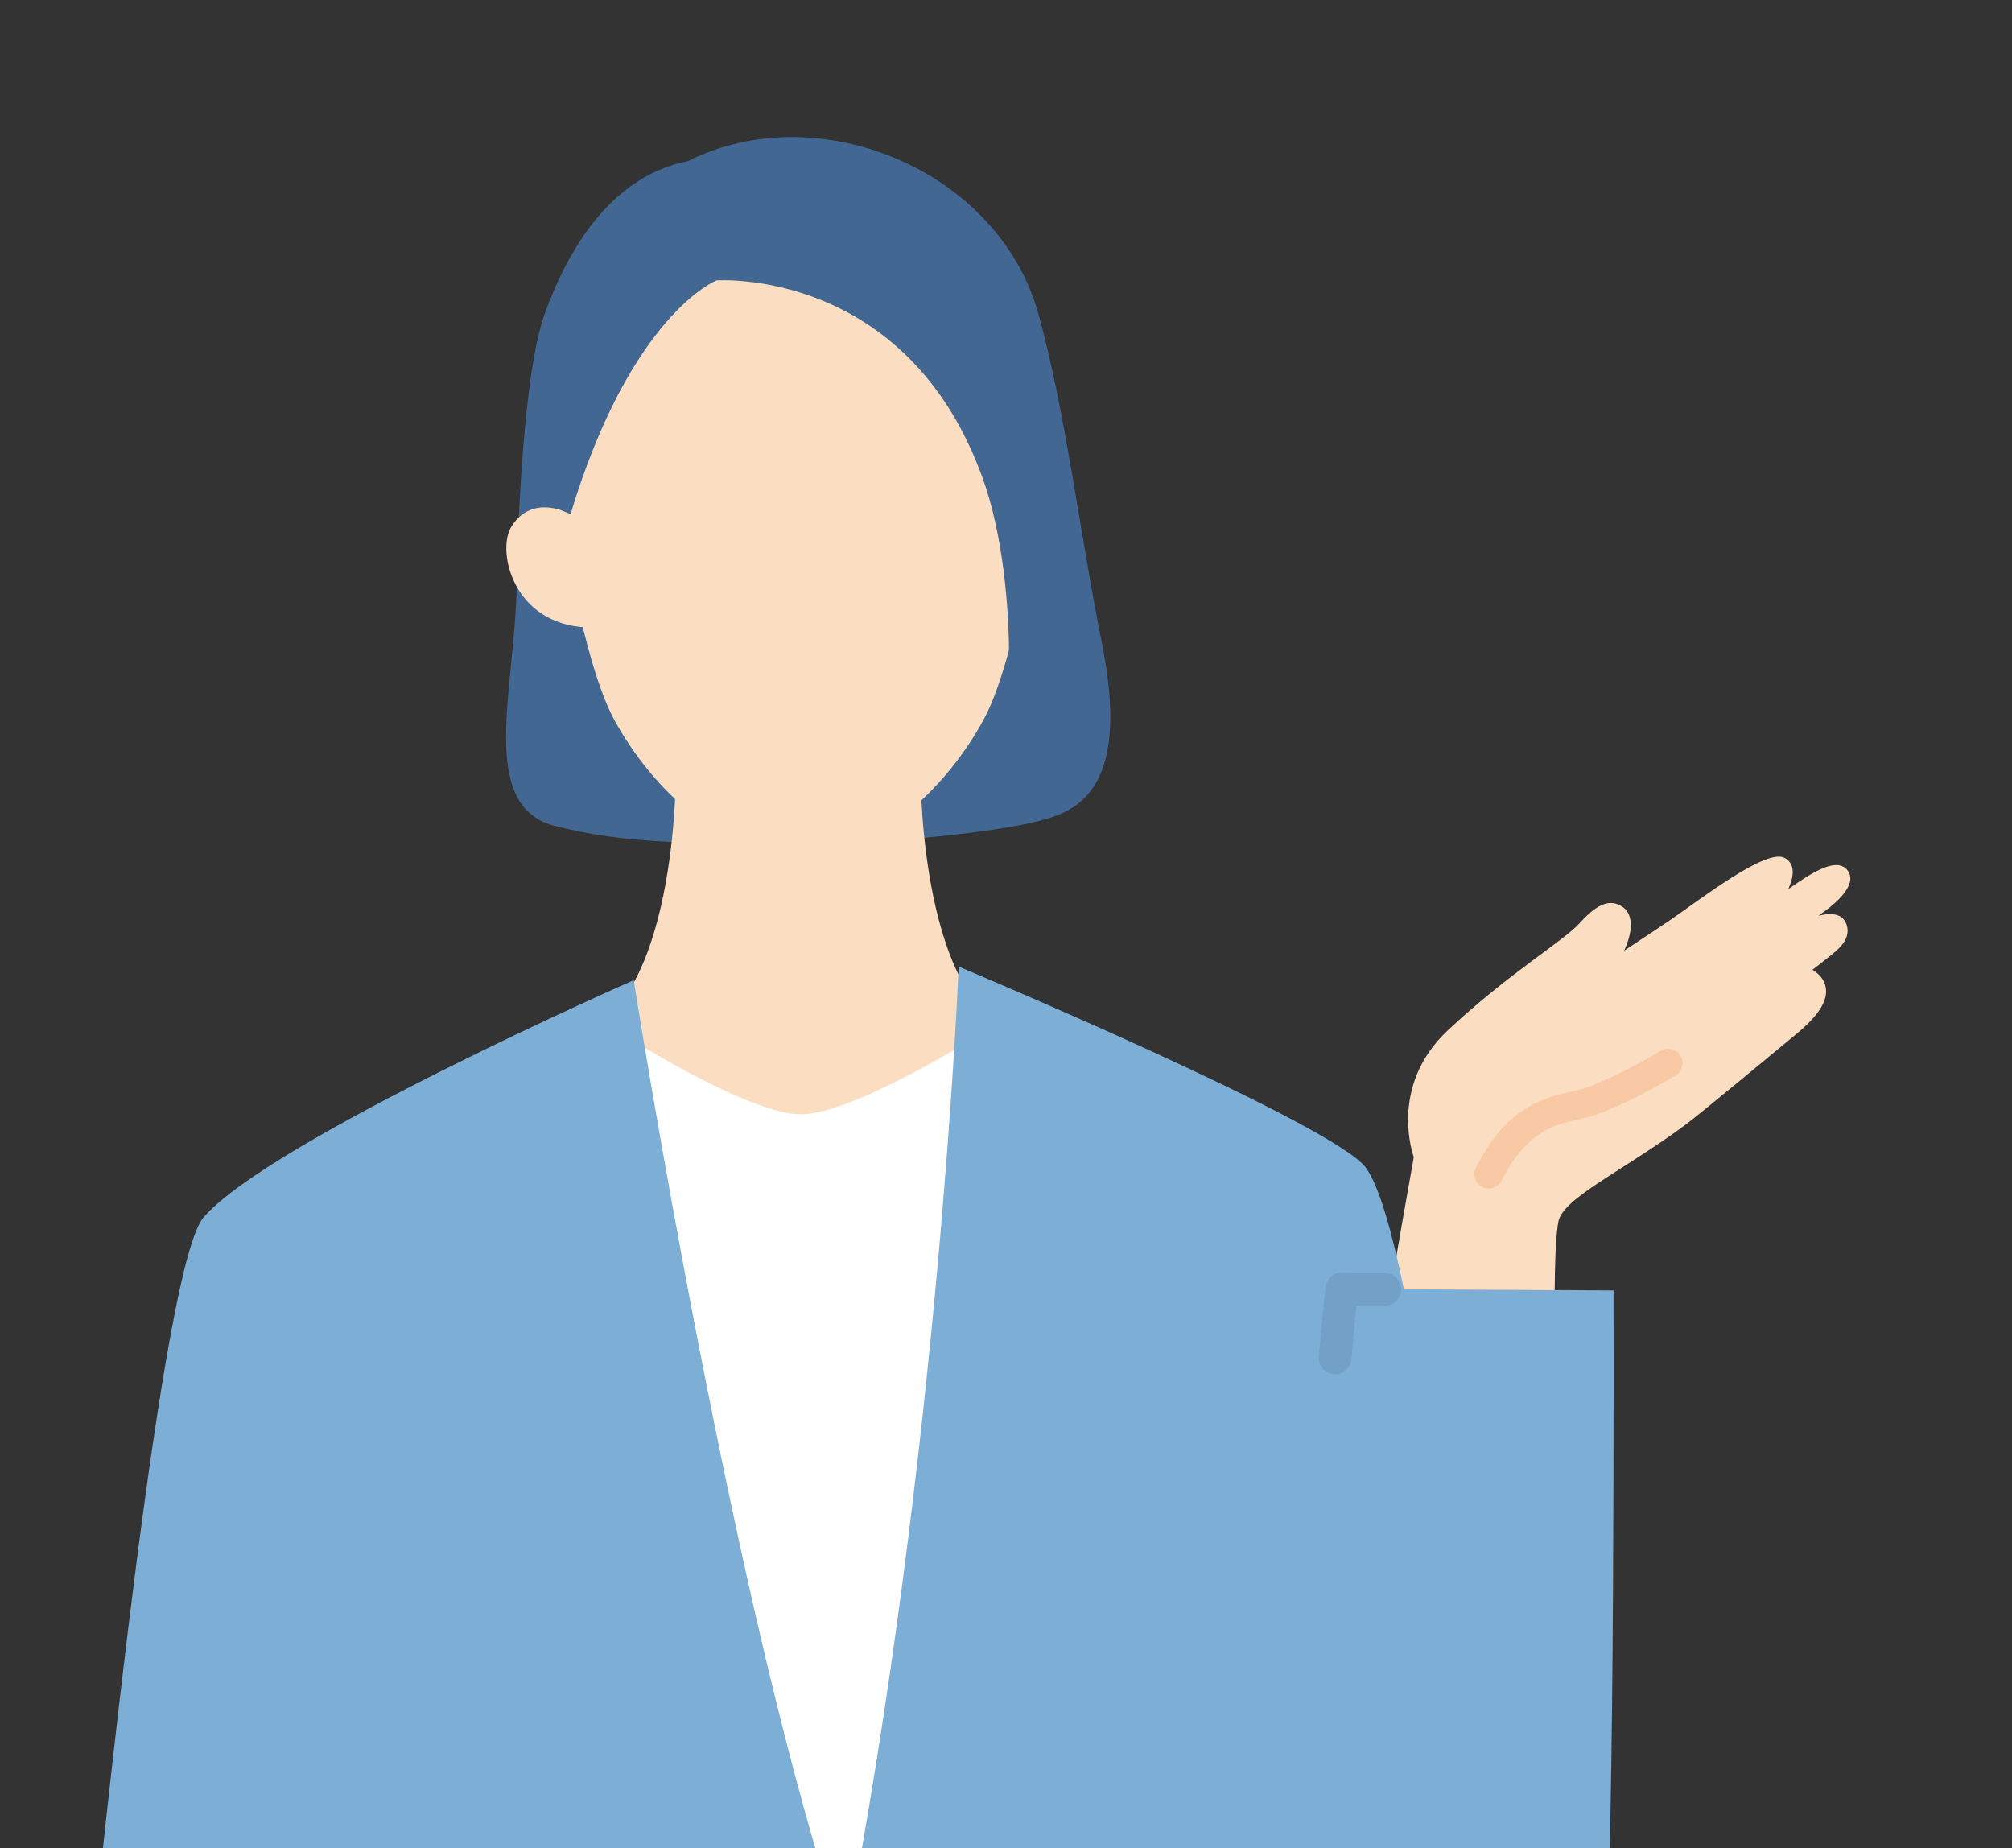
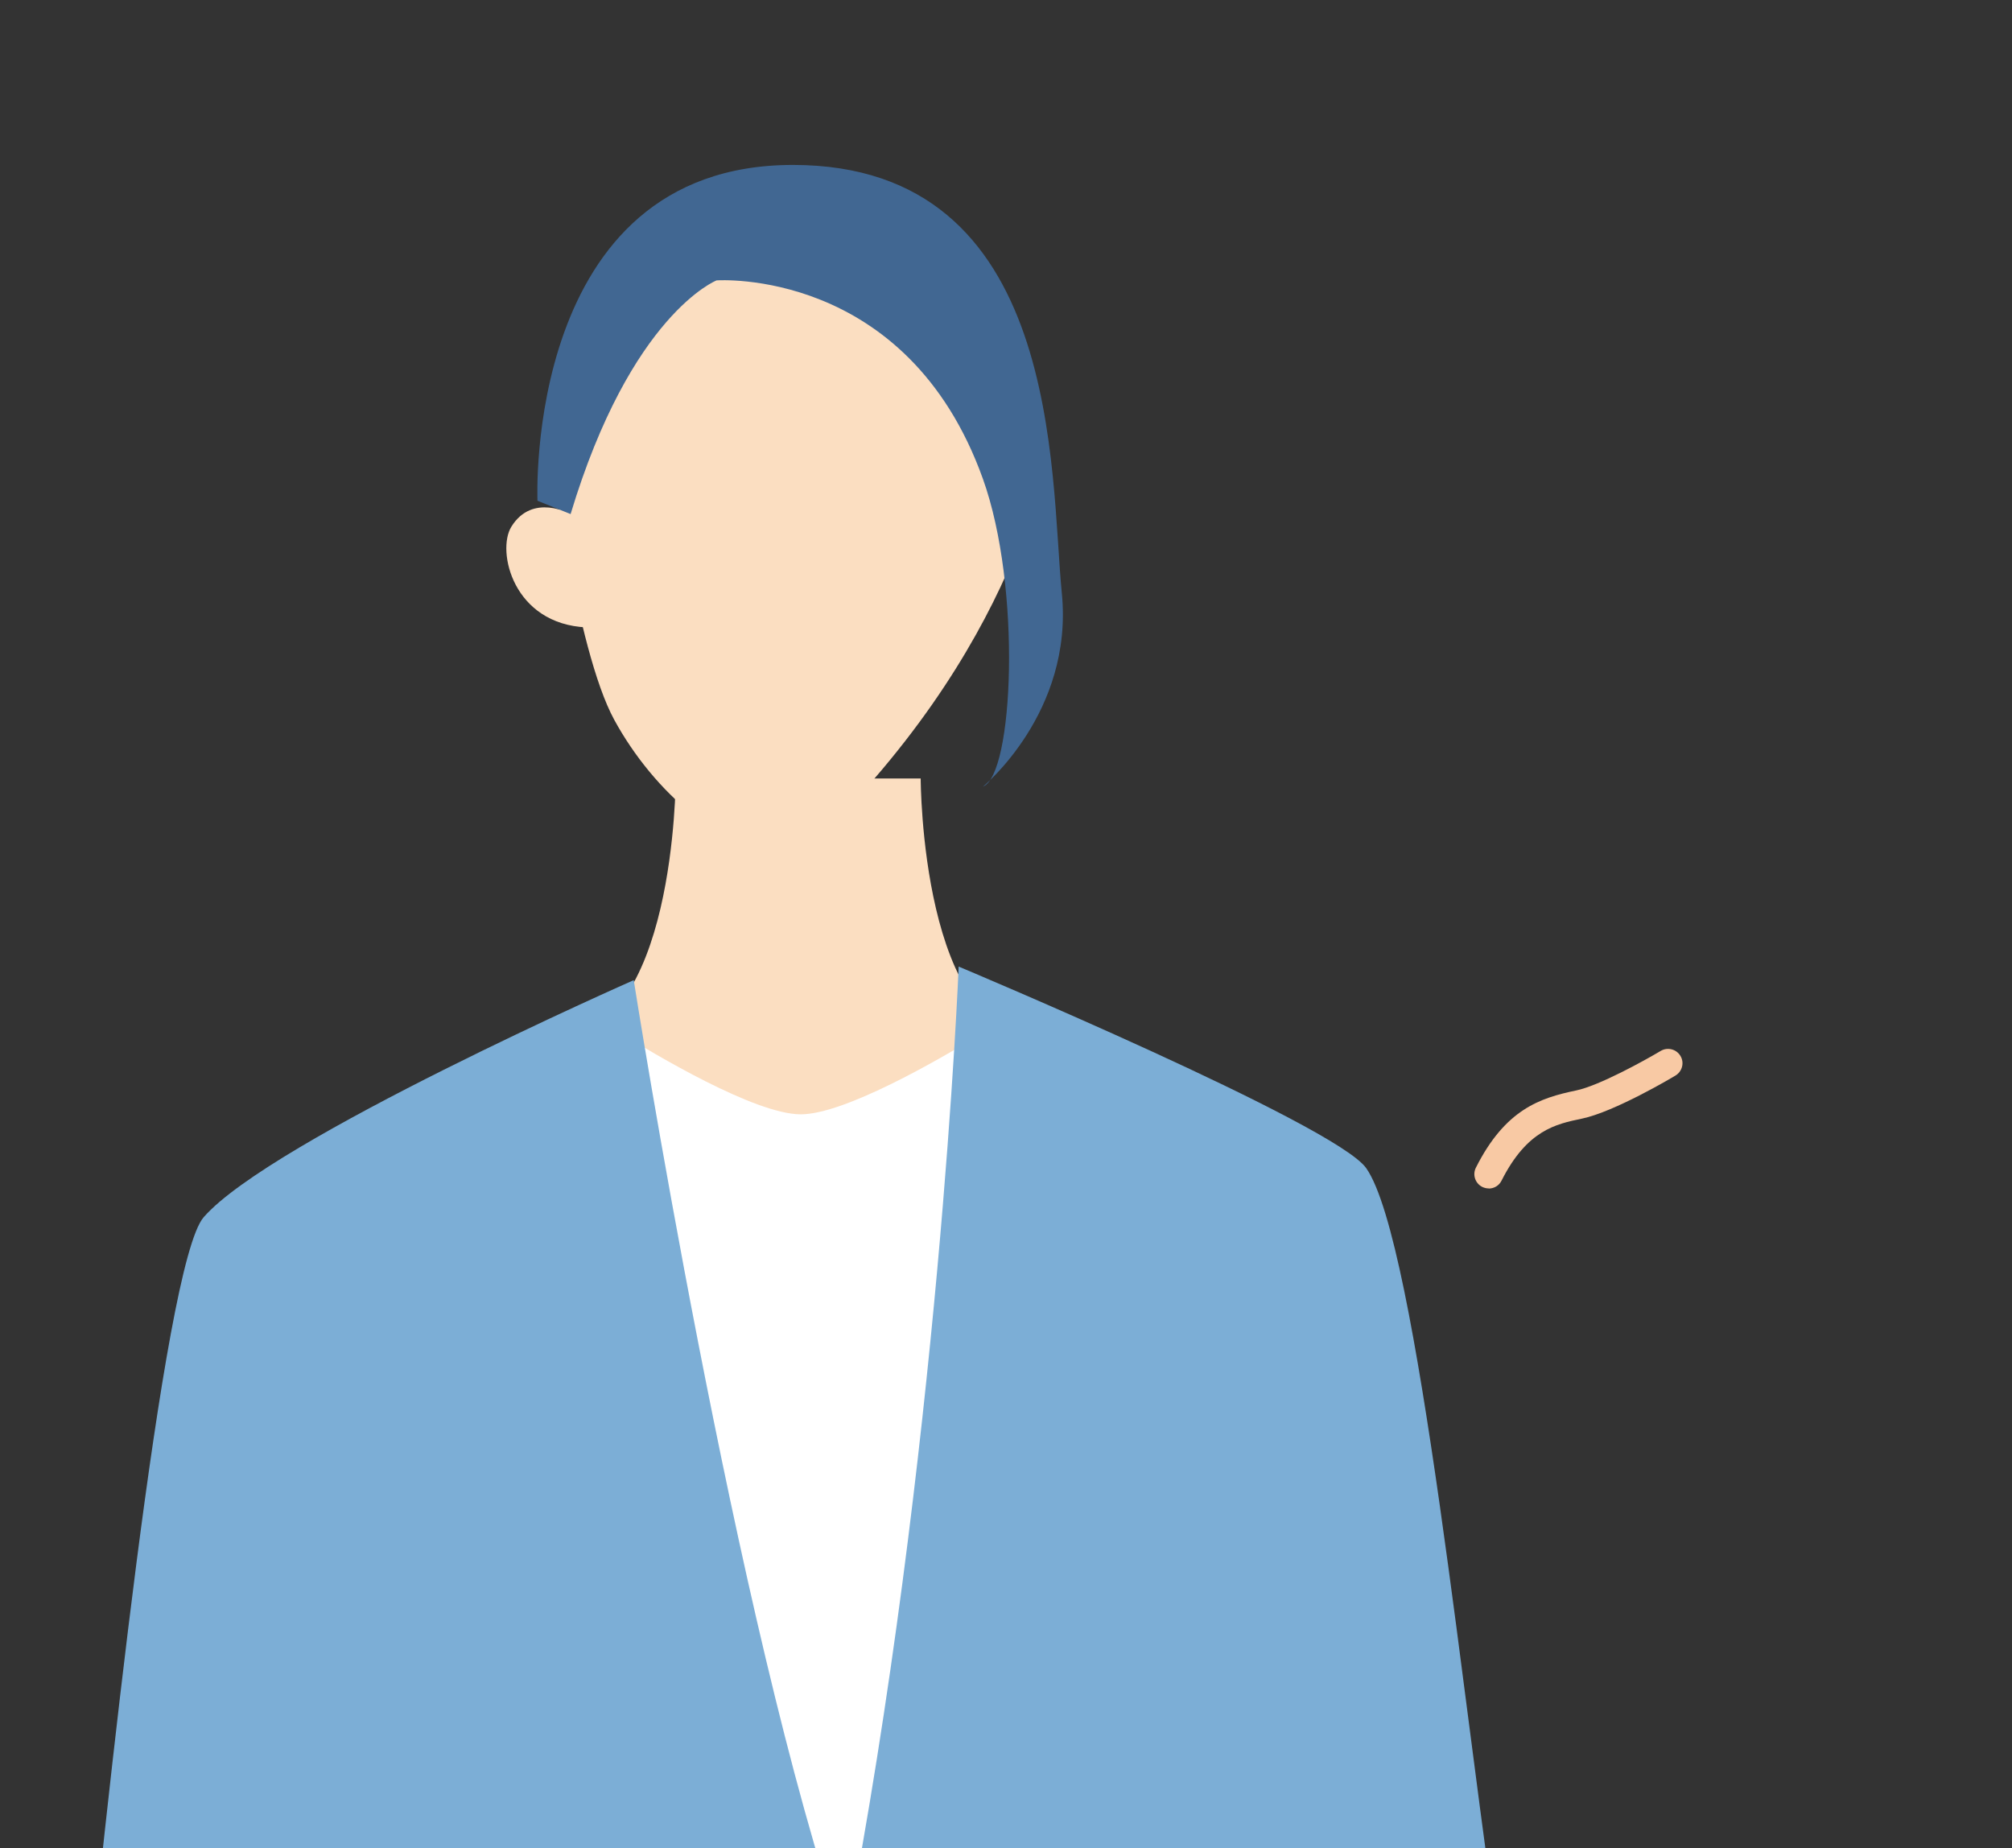
<svg xmlns="http://www.w3.org/2000/svg" width="184" height="169" viewBox="0 0 184 169" fill="none">
  <rect x="0" y="0" width="184" height="169" fill="#333333" stroke="none" />
  <g clip-path="url(#clip0_11130_17311)">
-     <path d="M126.07 124.469C127.824 113.933 129.293 105.812 129.293 105.812C129.293 105.812 126.901 99.4 132.38 94.24C137.858 89.092 142.95 86.062 144.396 84.479C145.831 82.907 147.084 82.03 148.405 82.941C149.328 83.568 149.385 85.105 148.531 86.928C150.216 85.823 151.708 84.832 152.585 84.24C155.627 82.155 161.538 77.543 163.212 78.454C164.34 79.069 163.93 80.447 163.543 81.301C165.616 79.855 167.814 78.408 168.85 79.467C169.989 80.641 168.235 82.338 166.846 83.34C166.732 83.42 166.527 83.568 166.299 83.75C166.982 83.556 168.463 83.294 168.873 84.559C169.386 86.119 167.643 87.156 166.698 87.941C166.549 88.067 166.208 88.34 165.752 88.682C166.276 89.001 166.834 89.502 166.971 90.322C167.222 91.791 165.775 93.34 164.066 94.73C162.358 96.119 155.74 101.655 154.134 102.851C148.451 107.065 142.927 109.548 142.517 111.712C142.164 113.569 142.118 118.307 142.221 124.457H126.081L126.07 124.469Z" fill="#FBDEC1" />
-     <path d="M50.725 75.527C43.675 73.682 47.08 63.078 47.251 53.659C47.422 44.273 48.185 33.168 49.825 28.658C53.379 18.908 58.584 15.571 62.912 14.739C74.792 8.737 91.273 15.525 94.952 28.658C97.412 37.462 98.79 48.966 100.784 58.887C103.586 72.874 97.936 74.388 94.542 75.186C91.148 75.994 82.218 77.145 73.061 77.145C63.903 77.145 57.16 77.213 50.725 75.516V75.527Z" fill="#416792" />
    <path d="M73.003 106.997L50.633 94.924C61.784 95.027 61.795 71.188 61.795 71.188H84.199C84.199 71.188 84.211 95.027 95.361 94.924L72.992 106.997H73.003Z" fill="#FBDEC1" />
    <path d="M91.353 189.131C91.353 189.131 73.893 189.735 58.471 189.131L56.557 94.356C59.815 96.383 69.029 101.896 73.232 101.896C77.184 101.896 85.636 97.032 89.372 94.754L91.353 189.12V189.131Z" fill="white" />
-     <path d="M50.337 40.685C50.337 40.685 52.604 59.285 56.181 65.834C59.757 72.384 66.34 78.352 73.06 78.352C79.78 78.352 86.364 72.384 89.94 65.834C93.517 59.285 95.783 40.685 95.783 40.685C95.783 40.685 93.232 15.855 72.719 15.855C49.905 15.855 50.326 40.685 50.326 40.685H50.337Z" fill="#FBDEC1" />
+     <path d="M50.337 40.685C50.337 40.685 52.604 59.285 56.181 65.834C59.757 72.384 66.34 78.352 73.06 78.352C93.517 59.285 95.783 40.685 95.783 40.685C95.783 40.685 93.232 15.855 72.719 15.855C49.905 15.855 50.326 40.685 50.326 40.685H50.337Z" fill="#FBDEC1" />
    <path d="M53.664 57.371C46.921 57.086 45.395 50.389 46.762 48.168C48.698 45.036 52.184 47.006 52.184 47.006L54.496 47.803L55.156 57.496L53.676 57.371H53.664Z" fill="#FBDEC1" />
    <path d="M89.883 71.929C92.673 70.915 93.459 53.717 89.883 43.773C82.924 24.388 65.531 25.64 65.531 25.64C65.531 25.64 57.706 28.704 52.182 47.008L49.153 45.789C49.153 45.789 47.843 15.082 72.513 15.082C97.184 15.082 96.022 43.306 97.104 54.229C98.197 65.152 89.883 71.941 89.883 71.941V71.929Z" fill="#416792" />
    <path d="M136.148 108.683C136.626 108.683 137.093 108.421 137.321 107.954C139.656 103.33 142.31 102.783 144.656 102.293C147.64 101.678 153.005 98.489 153.221 98.352C153.848 97.977 154.053 97.168 153.677 96.553C153.301 95.926 152.492 95.733 151.877 96.097C150.442 96.951 146.239 99.286 144.121 99.719C140.829 100.403 137.651 101.45 134.975 106.77C134.644 107.419 134.906 108.205 135.556 108.535C135.749 108.626 135.943 108.672 136.148 108.672V108.683Z" fill="#F8C9A4" />
    <path d="M7.385 188.151C9.708 165.85 14.879 115.609 18.627 111.303C24.777 104.241 57.956 89.628 57.956 89.628C57.956 89.628 67.228 148.639 77.262 177.513C85.895 132.796 87.672 88.387 87.672 88.387C87.672 88.387 122.138 102.829 124.94 106.816C129.701 113.581 134.029 158.309 137.275 179.05L129.621 189.119H114.894C117.514 218.106 125.646 239.018 125.646 239.018C125.646 239.018 110.714 240.089 103.128 238.016C98.185 236.672 92.251 231.615 88.322 221.045C88.322 221.045 85.793 232.537 79.859 238.027C73.925 243.506 35.677 242.002 26.588 240.488L30.78 203.448H17.715C5.027 203.448 7.385 188.14 7.385 188.14V188.151Z" fill="#7CAED6" />
-     <path d="M119.668 180.394C118.141 167.022 122.697 117.875 122.697 117.875L147.561 118C147.561 118 147.698 171.055 146.753 178.617C144.452 197.012 122.697 206.955 119.668 180.406V180.394Z" fill="#7CAED6" />
-     <path d="M122.095 125.667C122.869 125.667 123.518 125.075 123.587 124.3C123.78 122.057 123.94 120.416 124.042 119.38H126.651V119.391C127.471 119.391 128.143 118.731 128.143 117.899C128.143 117.079 127.482 116.407 126.651 116.396L122.698 116.373C121.935 116.373 121.297 116.943 121.218 117.694C121.218 117.785 120.967 119.847 120.614 124.038C120.546 124.859 121.149 125.587 121.981 125.656C122.026 125.656 122.06 125.656 122.106 125.656L122.095 125.667Z" fill="#72A0C6" />
  </g>
  <defs>
    <clipPath id="clip0_11130_17311">
      <rect width="270.261" height="300.965" fill="white" transform="matrix(-1 0 0 1 235.826 -3.262)" />
    </clipPath>
  </defs>
</svg>